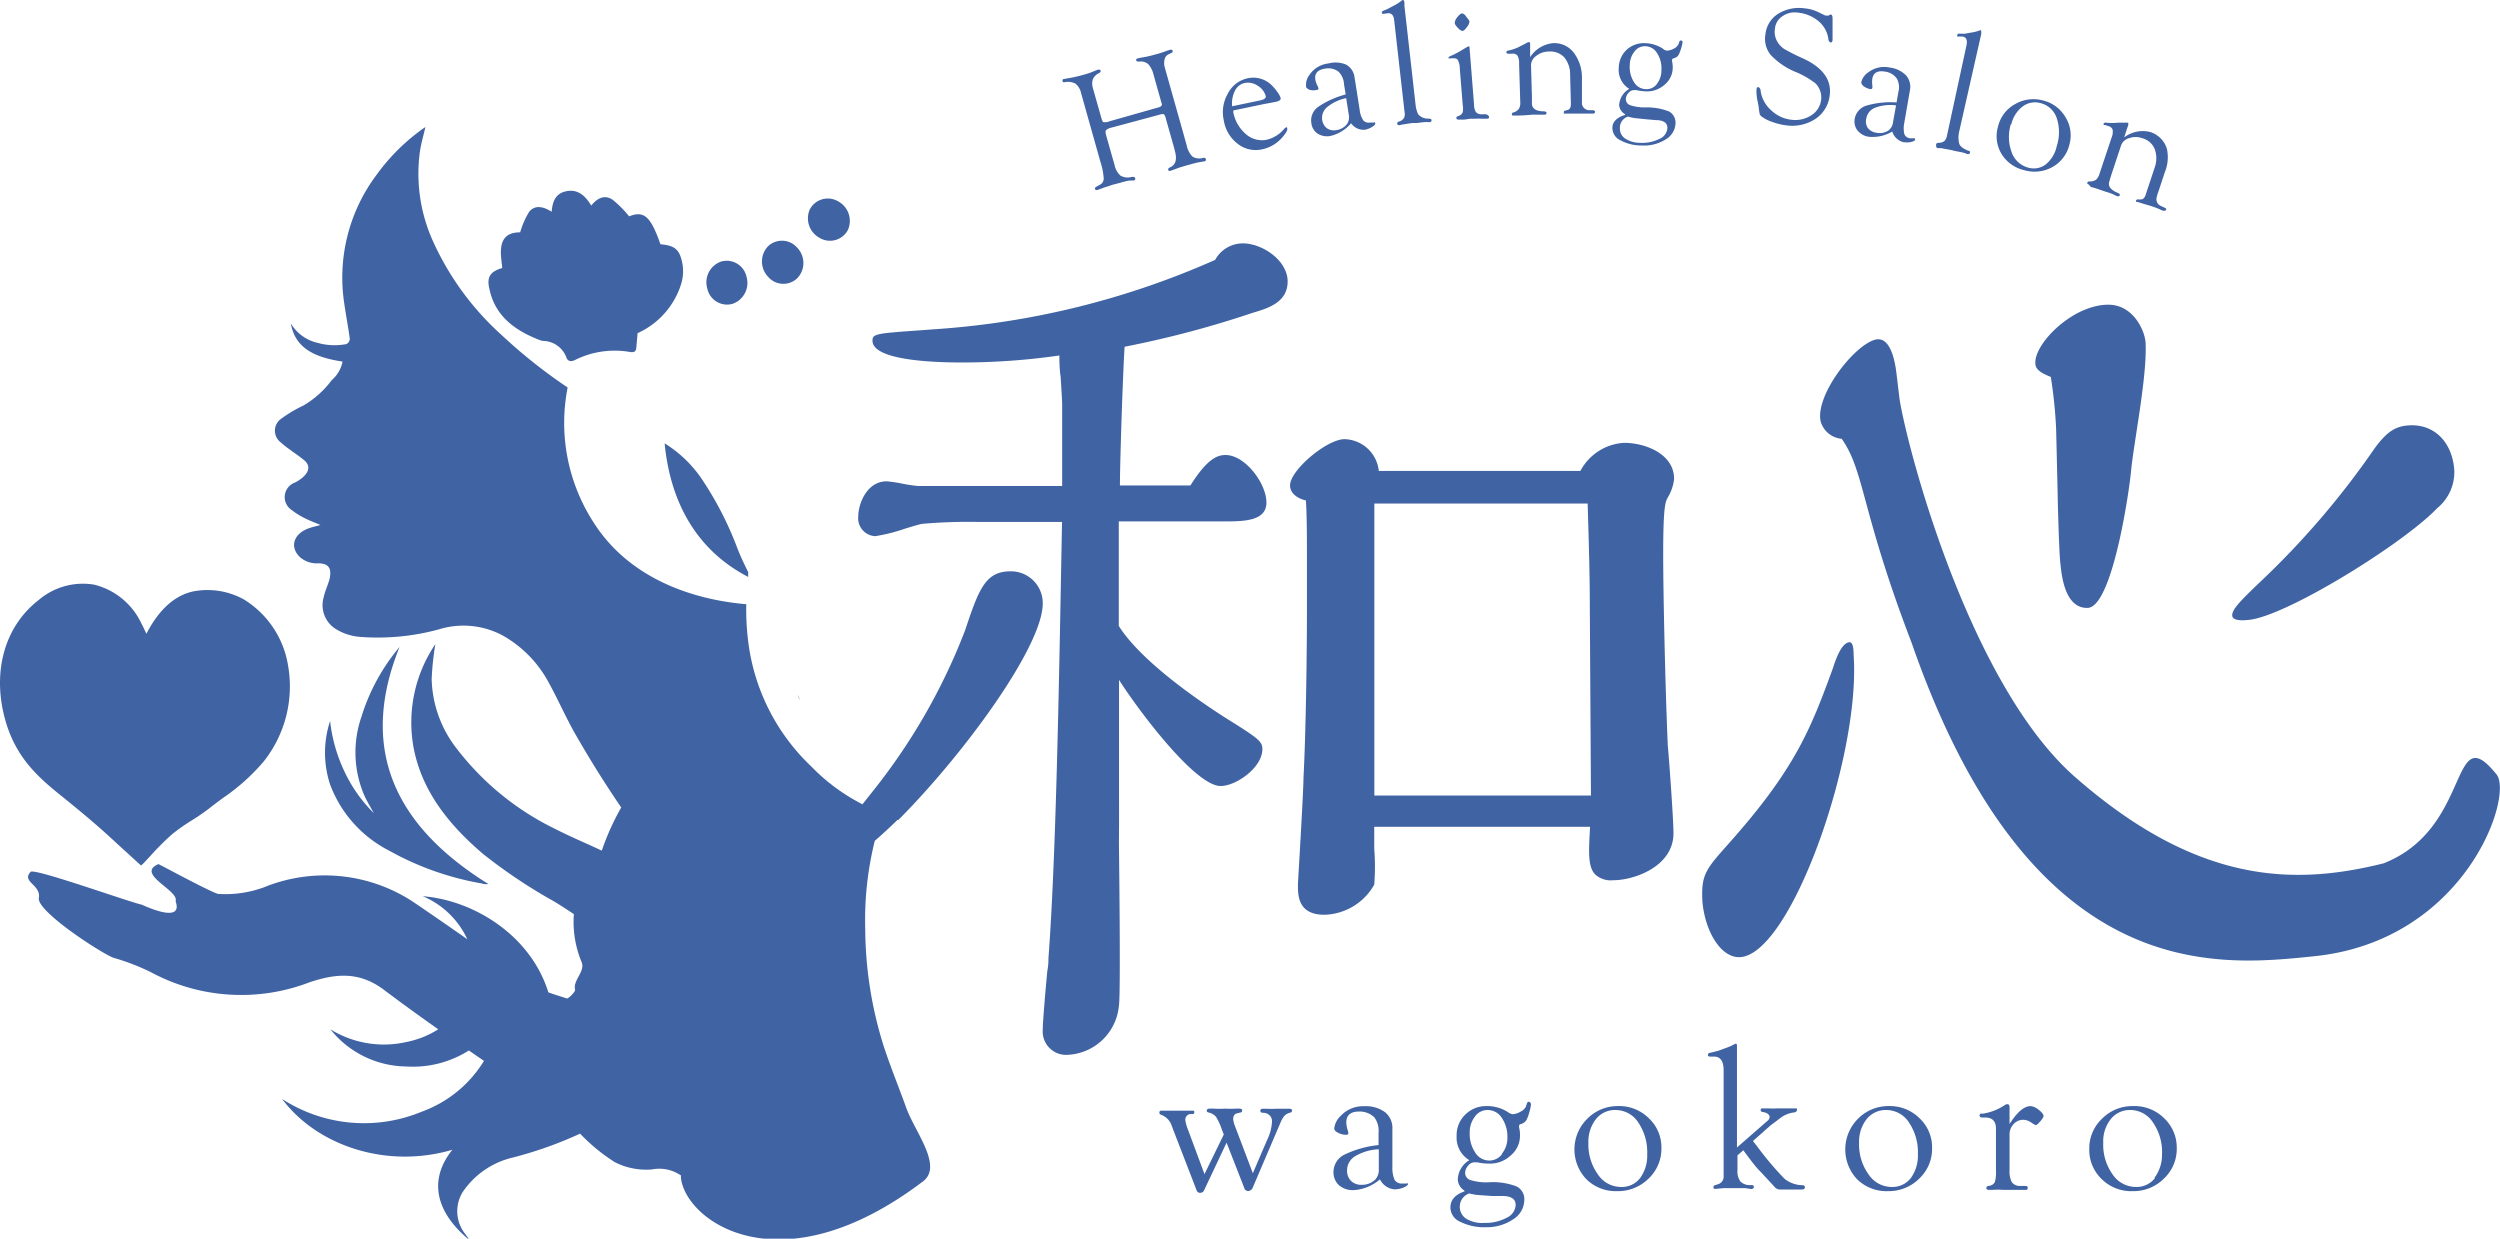
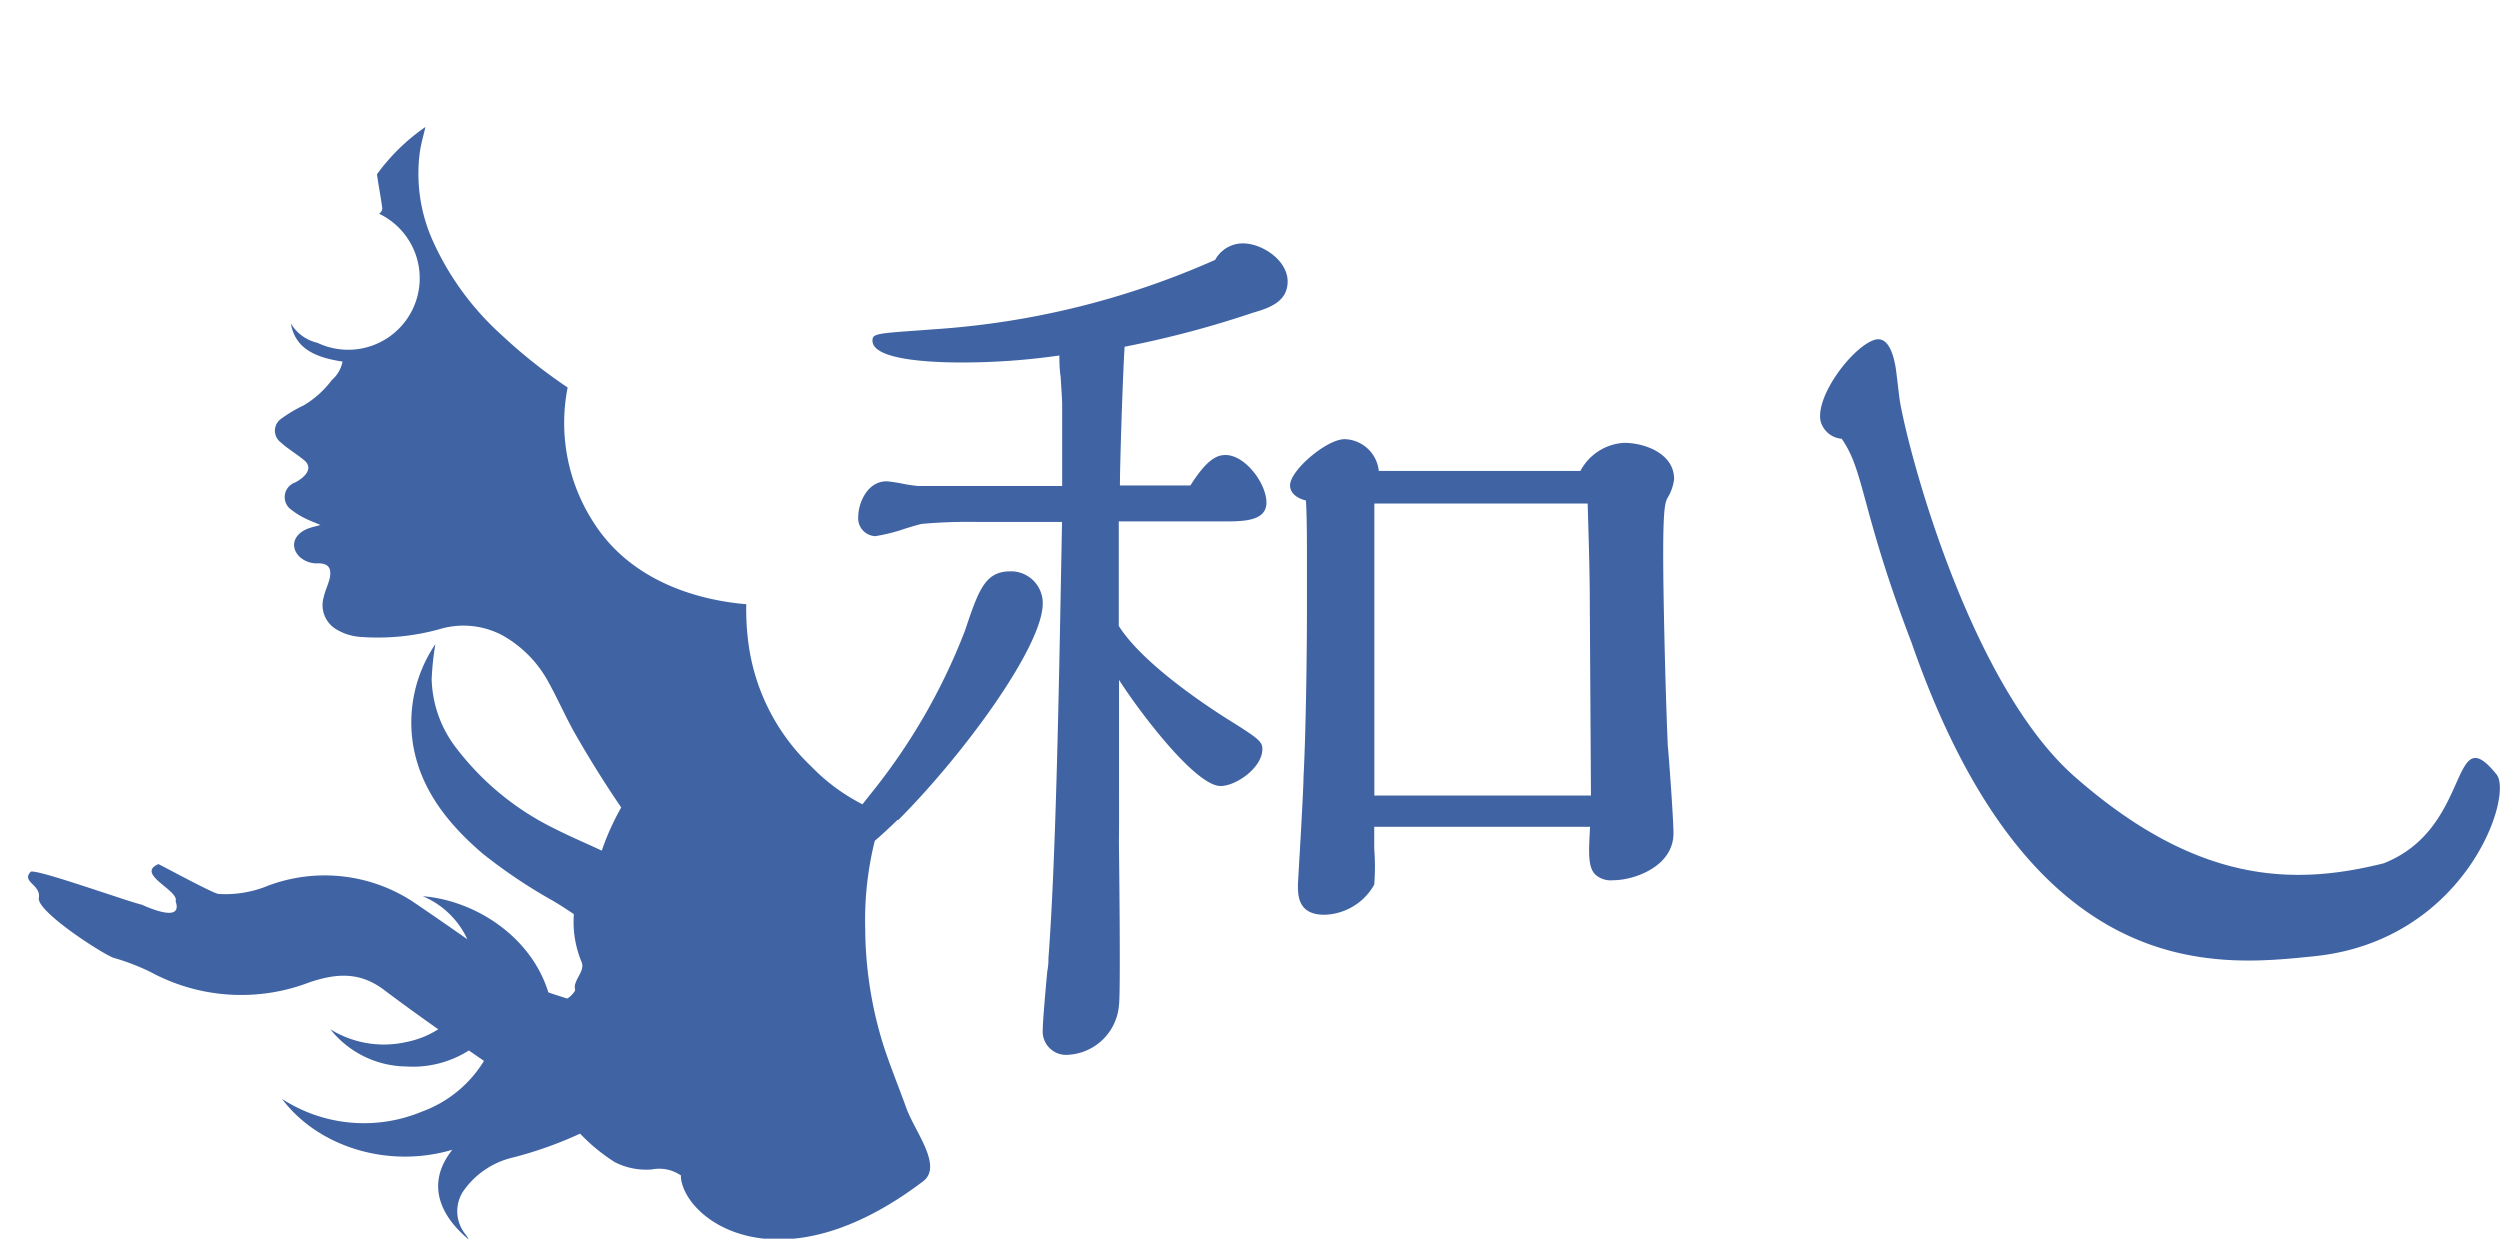
<svg xmlns="http://www.w3.org/2000/svg" viewBox="0 0 196.91 97.56">
  <defs>
    <style>.cls-1{fill:#4063a4}</style>
  </defs>
  <g id="レイヤー_2" data-name="レイヤー 2">
    <g id="レイヤー_2-2" data-name="レイヤー 2">
-       <path class="cls-1" d="M83.87 6.47a1.29 1.29 0 01.84.12 1.3 1.3 0 01.44.74l1.53 5.44a5.29 5.29 0 01.25 1.23.54.54 0 01-.26.53l-.29.16c-.11.06-.15.12-.13.2s.09.1.2.07l.39-.14a3.54 3.54 0 01.39-.13l.41-.14.54-.14c.39-.11.64-.17.76-.19h.32c.13 0 .18-.1.15-.19s-.13-.12-.29-.09a1.12 1.12 0 01-.87-.11 1.55 1.55 0 01-.47-.86l-.66-2.32c-.05-.2-.06-.33 0-.4a.93.93 0 01.43-.2l3.72-1a.91.91 0 01.4-.06.71.71 0 01.15.33l.66 2.33.06.25c.18.64.07 1.07-.36 1.27-.13.06-.19.13-.17.2s.08.12.19.08l.42-.15.3-.11.47-.14.47-.13a4.84 4.84 0 01.64-.15l.34-.06c.13 0 .17-.11.13-.2s-.1-.09-.23-.07a1 1 0 01-.82-.11 1.73 1.73 0 01-.45-.88l-1.74-6.18a1.23 1.23 0 010-.6.55.55 0 01.27-.37l.25-.13c.09 0 .13-.11.11-.17s-.08-.11-.19-.08L91.9 4a7.08 7.08 0 01-.94.3 8.28 8.28 0 01-.9.21 3 3 0 00-.44.09c-.1 0-.14.08-.13.15s.1.11.23.1a.93.93 0 01.72.2 1.92 1.92 0 01.43.88l.61 2.16a.26.26 0 010 .25.72.72 0 01-.34.15L87.4 9.55a.89.89 0 01-.48.07c-.07 0-.13-.17-.2-.42l-.64-2.26a1.19 1.19 0 010-.71 1 1 0 01.48-.47c.1-.06.15-.12.13-.19s-.1-.11-.22-.08l-.26.1a5.75 5.75 0 01-.83.29 10.47 10.47 0 01-1.17.27l-.39.07c-.11 0-.15.08-.13.17s.06.1.18.08zm13.62 4.86a2.29 2.29 0 001.93.43 2.87 2.87 0 001.63-1c.25-.3.37-.51.34-.64s0-.1-.11-.08l-.09.06a2.58 2.58 0 01-1.39.9 1.9 1.9 0 01-1.66-.43 3 3 0 01-1-1.72V8.7l2.44-.51.44-.08.47-.09c.28-.06.41-.16.38-.3a1.65 1.65 0 00-.27-.49 3.68 3.68 0 00-.44-.52 2.06 2.06 0 00-1.91-.54 2.29 2.29 0 00-1.54 1.2 2.93 2.93 0 00-.32 2.11 2.89 2.89 0 001.1 1.85zm-.21-4.2a1.1 1.1 0 01.79-.6 1.33 1.33 0 011 .23 1.34 1.34 0 01.63.84c0 .14-.13.24-.46.31l-2.19.46a2.19 2.19 0 01.23-1.24zm5.88-.05a1.21 1.21 0 00.57 0c.09 0 .13-.06.11-.14a.75.75 0 00-.08-.2 1.74 1.74 0 01-.16-.47c-.07-.48.18-.77.75-.86a1.34 1.34 0 011.07.23 1.47 1.47 0 01.44 1l.13.8a7 7 0 00-2.2 1 1.31 1.31 0 00-.5 1.27 1.14 1.14 0 00.5.82 1.41 1.41 0 001 .18 3.08 3.08 0 001.63-1 1.19 1.19 0 001.07.51 1.53 1.53 0 00.56-.21c.19-.11.28-.21.27-.29s0-.09-.11-.07h-.31a.54.54 0 01-.53-.18 1.93 1.93 0 01-.28-.84l-.4-2.54a1.33 1.33 0 00-.66-1 2.17 2.17 0 00-1.41-.09 2.05 2.05 0 00-1.46.87 1.31 1.31 0 00-.29.94c.01.13.13.19.29.27zM106.23 9a1 1 0 01-.12.75 1.29 1.29 0 01-.85.5 1 1 0 01-.75-.15 1 1 0 01-.37-.67 1.09 1.09 0 01.4-1 3.45 3.45 0 011.49-.7zM109 1.09l.33-.05c.27 0 .44.15.48.55l.82 7.25a.71.71 0 01-.05.46.71.71 0 01-.37.27c-.12 0-.17.11-.16.18s.08.12.19.11l.25-.06c.09 0 .34-.06.76-.11h.34l.57-.07a1.63 1.63 0 01.3 0h.17a.14.14 0 00.12-.17c0-.06-.08-.1-.21-.11a1 1 0 01-.84-.34 2.36 2.36 0 01-.21-.81l-.87-7.71v-.2c0-.2-.06-.29-.13-.28a.31.31 0 00-.12.07 3 3 0 01-.6.38l-.39.21a2.4 2.4 0 01-.39.17c-.11.05-.16.1-.15.16s0 .08.09.1a.2.2 0 00.07 0zm6.2 1.34c.09 0 .2-.1.34-.3a.74.74 0 00.2-.44.32.32 0 00-.08-.15l-.18-.24c-.12-.17-.24-.25-.34-.24s-.21.11-.36.3a.77.77 0 00-.2.44c0 .1.09.23.25.4s.28.24.37.23zm-.85 2.16c.24 0 .39 0 .47.13a1.48 1.48 0 01.16.69l.23 2.86a1.53 1.53 0 010 .57.48.48 0 01-.27.27l-.12.05c-.08 0-.12.09-.11.15s.07.12.18.11h.44l.48-.07h.42a4.12 4.12 0 01.46 0h.43c.11 0 .17-.05.17-.12S117.17 9 117 9h-.31a.55.55 0 01-.44-.17 1.17 1.17 0 01-.15-.61l-.35-4.42c0-.1 0-.15-.1-.15l-.33.19a9.41 9.41 0 01-.9.5c-.22.08-.33.15-.33.22s.1.04.26.03zm4.47-.36h.28a.45.45 0 01.42.15 1.13 1.13 0 01.13.63l.09 3a.92.92 0 01-.1.55.81.81 0 01-.44.3c-.08 0-.12.08-.12.14s0 .1.12.1h.26c.14 0 .55 0 1.25-.07h.95c.11 0 .15-.05.15-.13s-.07-.12-.22-.13c-.59 0-.9-.21-.93-.58v-.53l-.07-2.5a.9.9 0 01.4-.75 1.59 1.59 0 011-.35 1.49 1.49 0 011.22.46 2.1 2.1 0 01.46 1.39l.06 2.27q0 .4-.24.48l-.2.05c-.08 0-.12.07-.11.14a.11.11 0 000 .1h2.24q.23 0 .21-.15c0-.07-.07-.11-.19-.12h-.27a.59.59 0 01-.57-.49V6.1a3.22 3.22 0 00-.6-1.89 1.92 1.92 0 00-1.68-.81 2.43 2.43 0 00-1.8 1.1v-.99c0-.13 0-.19-.11-.19a.29.29 0 00-.16.06l-.25.13-.35.18a3.41 3.41 0 01-.83.29c-.12 0-.17.07-.17.14a.1.1 0 00.06.09.14.14 0 00.11.02zm13.57-1.04a.1.1 0 00-.11.08l-.09.24a.82.82 0 01-.37.33 1.23 1.23 0 01-.53.15.62.62 0 01-.32-.16 2.69 2.69 0 00-1.4-.43 2 2 0 00-1.46.53 2 2 0 00-.61 1.41 1.75 1.75 0 00.83 1.66 1.57 1.57 0 00-.8 1.29.93.93 0 00.47.71v.05c-.64.19-1 .55-1 1a1.07 1.07 0 00.63 1 3.47 3.47 0 001.7.41 3.17 3.17 0 001.85-.47 1.54 1.54 0 00.79-1.26 1 1 0 00-.51-.95 4.69 4.69 0 00-1.82-.32 3.67 3.67 0 01-1.23-.17.5.5 0 01-.35-.5.69.69 0 01.21-.47.53.53 0 01.4-.22 1 1 0 01.21 0 4.9 4.9 0 00.78.1 2.08 2.08 0 001.44-.52 1.73 1.73 0 00.65-1.29 2.18 2.18 0 00-.05-.56.57.57 0 010-.12s0-.09.13-.12a.58.58 0 00.39-.28 3 3 0 00.2-.53 2.46 2.46 0 00.11-.51c-.03-.03-.07-.08-.14-.08zm-4.15 6a4.06 4.06 0 00.79.14l.69.07.7.06c.62 0 .92.23.91.63a1 1 0 01-.63.85 3 3 0 01-1.5.31 2.16 2.16 0 01-1.2-.34.94.94 0 01-.41-.83.91.91 0 01.65-.9zm2.26-2.57a1 1 0 01-.88.4 1.11 1.11 0 01-.92-.55 2.19 2.19 0 01-.33-1.35 1.66 1.66 0 01.37-1.06 1 1 0 01.85-.42 1.11 1.11 0 01.93.55 2.19 2.19 0 01.34 1.33 1.71 1.71 0 01-.36 1.09zm8.03 1.89a3.79 3.79 0 00.07.47.41.41 0 00.13.18 2.86 2.86 0 00.85.44 5 5 0 001.09.27 3.34 3.34 0 002.33-.51 2.57 2.57 0 001.12-1.89c.14-1.2-.57-2.16-2.11-2.87a15.35 15.35 0 01-1.49-.75 1.72 1.72 0 01-.53-.57 1.48 1.48 0 01-.19-1 1.3 1.3 0 01.59-1 1.68 1.68 0 011.26-.28 2.94 2.94 0 011.55.64A2.21 2.21 0 01144 3c0 .22.11.33.18.34s.14 0 .16-.19V1.49c0-.07 0-.33-.12-.34s-.06 0-.08 0l-.1.07a.25.25 0 01-.16 0 .28.28 0 01-.12 0l-.45-.22a3.19 3.19 0 00-1.15-.34 3.12 3.12 0 00-2.11.43 2.17 2.17 0 00-1 1.63 2 2 0 00.42 1.61 5.64 5.64 0 001.92 1.32 6.71 6.71 0 011.62.93 1.58 1.58 0 01.43 1.28 1.67 1.67 0 01-.77 1.22 2.33 2.33 0 01-1.59.35 2.71 2.71 0 01-1.57-.74 2.53 2.53 0 01-.83-1.48c0-.21-.1-.33-.18-.34s-.14 0-.15.17a3.39 3.39 0 00.07.86c.08.37.11.58.11.61zm8.65 2.26a3 3 0 001.86-.41 1.24 1.24 0 00.85.83 1.81 1.81 0 00.61 0c.21-.05.33-.11.34-.19s0-.1-.08-.11h-.32a.53.53 0 01-.45-.34 2.11 2.11 0 010-.88l.44-2.54a1.37 1.37 0 00-.29-1.18 2.16 2.16 0 00-1.3-.63 2.05 2.05 0 00-1.66.36 1.32 1.32 0 00-.58.79c0 .1.05.21.2.33a1.28 1.28 0 00.52.22q.13 0 .15-.09a.56.56 0 000-.22 2.08 2.08 0 010-.5c.08-.48.41-.67 1-.57a1.34 1.34 0 01.94.56 1.46 1.46 0 01.11 1.07l-.14.8a6.73 6.73 0 00-2.41.26 1.32 1.32 0 00-.88 1 1.16 1.16 0 00.21.94 1.4 1.4 0 00.88.5zM147 9.32a1.09 1.09 0 01.71-.84 3.34 3.34 0 011.63-.18l-.23 1.28a1 1 0 01-.34.68 1.26 1.26 0 01-1 .19 1 1 0 01-.66-.38.94.94 0 01-.11-.75zm5.64 2.35h.25l.76.14.33.08.56.11.29.08a.35.35 0 00.16.06c.09 0 .15 0 .17-.11s0-.13-.16-.17c-.42-.17-.66-.37-.7-.61a2.06 2.06 0 010-.83L156 2.9l.05-.2v-.3a.26.26 0 00-.14 0 2.82 2.82 0 01-.69.17l-.43.08a2.77 2.77 0 01-.42 0c-.12 0-.19 0-.2.11a.12.12 0 000 .12h.43c.28.06.37.29.29.68l-1.54 7.13a.82.82 0 01-.2.42.76.76 0 01-.44.14q-.19 0-.21.12c-.02.22.03.28.14.3zm6.78 1.73a2.91 2.91 0 002.25-.25 2.75 2.75 0 001.33-1.78 2.68 2.68 0 00-.31-2.13 2.78 2.78 0 00-1.75-1.32 2.87 2.87 0 00-2.22.28 2.71 2.71 0 00-1.34 1.74 2.71 2.71 0 00.26 2.17 2.83 2.83 0 001.78 1.29zm-1-3.61a2.45 2.45 0 01.9-1.41 1.61 1.61 0 011.43-.25A1.8 1.8 0 01162 9.31a3.53 3.53 0 010 2.19 2.53 2.53 0 01-.87 1.45 1.55 1.55 0 01-1.39.25 1.89 1.89 0 01-1.29-1.2 3.45 3.45 0 01-.07-2.21zm6.28 4.95c.13 0 .53.15 1.19.37a4 4 0 01.58.21 2.23 2.23 0 00.31.14c.1 0 .16 0 .18-.07s0-.14-.16-.2c-.54-.22-.77-.51-.67-.86l.09-.32.06-.19.79-2.38a.92.92 0 01.64-.56 1.49 1.49 0 011 0 1.46 1.46 0 011 .85 2.14 2.14 0 010 1.47l-.71 2.14c-.08.26-.22.38-.4.37h-.2a.12.12 0 00-.15.08.1.1 0 000 .11h.08l.18.05.24.08.62.18a7.3 7.3 0 01.75.28l.24.11c.14 0 .22 0 .25-.07s0-.13-.14-.18l-.25-.12a.58.58 0 01-.36-.66l.08-.31.07-.18.49-1.49a3.13 3.13 0 00.18-1.85 2 2 0 00-1.31-1.34 2.42 2.42 0 00-2.06.42l.23-.71a1.85 1.85 0 01.09-.23v-.22h-.84a3.32 3.32 0 01-.89 0c-.11 0-.18 0-.2.07a.09.09 0 000 .11.19.19 0 00.09 0l.27.09a.45.45 0 01.34.29 1.18 1.18 0 01-.09.64l-.94 2.81a1.05 1.05 0 01-.28.49.88.88 0 01-.52.13.17.17 0 00-.16.08.1.1 0 00.08.14zm-63.11 72.59h-1.07a7.13 7.13 0 01-.76 0h-.3c-.13 0-.19.06-.19.16s.07.16.23.16a.7.7 0 01.49.19.66.66 0 01.2.49 3.83 3.83 0 01-.39 1.47l-.31.71-.81 1.9-1.38-3.64a2.33 2.33 0 01-.17-.62c0-.26.11-.42.31-.46l.24-.06c.11 0 .16-.08.16-.17s-.08-.14-.24-.14h-.24a8.72 8.72 0 01-.9 0 5.72 5.72 0 01-.83 0h-.33c-.16 0-.25.05-.25.16s.07.13.2.16a1 1 0 01.53.33 4.73 4.73 0 01.46 1l.15.39-1.52 3.12L93.58 89a3.17 3.17 0 01-.22-.78.45.45 0 01.36-.47h.2q.15 0 .15-.15a.12.12 0 00-.06-.12h-2.44c-.17 0-.25 0-.25.15s.06.14.18.19a1.39 1.39 0 01.79.85l.14.37 1.83 4.74a.26.26 0 00.26.17.32.32 0 00.32-.2L96.61 90 98 93.56a.32.32 0 00.31.25.42.42 0 00.37-.29l2.19-5.13a2.12 2.12 0 01.3-.51 1 1 0 01.43-.24c.11 0 .17-.1.17-.17s-.07-.14-.18-.14zm9.21 5.89h-.37a.63.63 0 01-.59-.3 2.34 2.34 0 01-.17-1v-3a1.59 1.59 0 00-.58-1.32 2.55 2.55 0 00-1.63-.47 2.4 2.4 0 00-1.85.75 1.61 1.61 0 00-.52 1c0 .13.1.24.3.34a1.31 1.31 0 00.65.16c.11 0 .16-.05.16-.14a1 1 0 00-.06-.25 2.28 2.28 0 01-.1-.58c0-.57.34-.86 1-.86a1.64 1.64 0 011.21.46 1.78 1.78 0 01.33 1.23v.95a8.06 8.06 0 00-2.74.78 1.54 1.54 0 00-.81 1.38 1.37 1.37 0 00.43 1 1.66 1.66 0 001.16.39 3.49 3.49 0 002.07-.85 1.42 1.42 0 001.15.79 2 2 0 00.7-.14c.23-.1.36-.19.36-.29s-.01-.04-.1-.03zm-2.2-1.17a1.16 1.16 0 01-.27.85 1.49 1.49 0 01-1.08.42 1.13 1.13 0 01-.84-.31 1.12 1.12 0 01-.31-.84 1.3 1.3 0 01.65-1.11 4 4 0 011.85-.54zm11.8-5.27a.14.14 0 00-.12.1l-.1.29a.89.89 0 01-.42.39 1.31 1.31 0 01-.62.2.87.87 0 01-.38-.17 3 3 0 00-1.66-.47 2.32 2.32 0 00-1.69.67 2.25 2.25 0 00-.68 1.68 2.07 2.07 0 001 1.91 1.85 1.85 0 00-.91 1.53 1.1 1.1 0 00.53.87v.06c-.74.25-1.11.68-1.11 1.27a1.24 1.24 0 00.77 1.12 4.15 4.15 0 002 .43 3.7 3.7 0 002.17-.62 1.82 1.82 0 00.88-1.51 1.11 1.11 0 00-.63-1.09 5.21 5.21 0 00-2.15-.32 4.15 4.15 0 01-1.45-.17.59.59 0 01-.43-.57.88.88 0 01.23-.56.63.63 0 01.47-.27h.25a4.52 4.52 0 00.92.1A2.38 2.38 0 00119 91a2 2 0 00.72-1.53 2.37 2.37 0 00-.07-.66 1.15 1.15 0 010-.14c0-.07.05-.11.15-.14a.71.71 0 00.45-.35 3.53 3.53 0 00.22-.63 3 3 0 00.12-.6c-.05-.11-.1-.17-.19-.17zM115.72 94a4.16 4.16 0 00.93.14l.82.06h.82c.73 0 1.09.23 1.09.71a1.17 1.17 0 01-.7 1 3.5 3.5 0 01-1.76.41 2.45 2.45 0 01-1.42-.32 1.11 1.11 0 01-.52-1 1.1 1.1 0 01.74-1zm2.58-3.09a1.24 1.24 0 01-1 .5 1.3 1.3 0 01-1.1-.62 2.66 2.66 0 01-.44-1.58 2 2 0 01.41-1.26 1.19 1.19 0 011-.52 1.32 1.32 0 011.12.62 2.64 2.64 0 01.44 1.56 2 2 0 01-.43 1.26zm9.15-3.79a3.34 3.34 0 00-2.43 1 3.39 3.39 0 00-.06 4.77 3.3 3.3 0 002.41.93 3.43 3.43 0 002.49-1 3.23 3.23 0 001-2.42 3.13 3.13 0 00-1-2.33 3.29 3.29 0 00-2.41-.95zm1.74 5.66a1.82 1.82 0 01-1.51.71 2.19 2.19 0 01-1.83-1 4 4 0 01-.74-2.47 2.87 2.87 0 01.59-1.87 1.9 1.9 0 011.55-.72 2.13 2.13 0 011.8 1 4.16 4.16 0 01.69 2.48 3 3 0 01-.55 1.87zm12.75.57a2.31 2.31 0 01-1.39-.51 24.77 24.77 0 01-2.13-2.52l-.35-.45 1.4-1.24.27-.2.57-.43a2.2 2.2 0 01.92-.37c.21 0 .32-.12.31-.22s0-.11-.15-.11h-1.41a5.59 5.59 0 01-.7 0h-.41c-.13 0-.19 0-.19.14s.1.13.29.17.41.18.41.36-.09.25-.28.41l-2.29 2v-7.96c0-.14 0-.21-.1-.21a.4.4 0 00-.16.07l-.29.14-.56.21a3.77 3.77 0 01-.62.2l-.36.09c-.13 0-.2.09-.2.17s.05.13.17.13h.31c.51 0 .76.36.76 1.09v8.32a.62.62 0 01-.43.64l-.27.09a.14.14 0 00-.1.15c0 .09 0 .13.14.13l.69-.06h1.64l.5.07q.21 0 .21-.18c0-.09-.07-.13-.22-.13a1.07 1.07 0 01-.83-.27 1.36 1.36 0 01-.24-.91V91l.46-.4c.59.79 1 1.35 1.34 1.67l1.11 1.2a.56.56 0 00.39.22h1.75c.17 0 .26-.06.26-.18s-.09-.16-.22-.16zm6.84-6.23a3.34 3.34 0 00-2.44 1 3.42 3.42 0 00-.06 4.77 3.31 3.31 0 002.42.93 3.41 3.41 0 002.48-1 3.23 3.23 0 001-2.42 3.13 3.13 0 00-1-2.33 3.29 3.29 0 00-2.4-.95zm1.73 5.66a1.82 1.82 0 01-1.51.71 2.19 2.19 0 01-1.83-1 4 4 0 01-.74-2.47 2.87 2.87 0 01.59-1.87 1.93 1.93 0 011.56-.72 2.12 2.12 0 011.79 1 4.16 4.16 0 01.69 2.48 3 3 0 01-.55 1.87zm10.06-5.37a1.21 1.21 0 00-.63-.29c-.51 0-1.06.47-1.66 1.41v-1.3c0-.18-.06-.27-.18-.26a.38.38 0 00-.18.06 4.2 4.2 0 01-1.71.68h-.17c-.08 0-.12.08-.12.15s.06.16.18.16h.26c.57 0 .85.29.85.89v3.31a2.72 2.72 0 01-.09.89.59.59 0 01-.43.29c-.16 0-.24.09-.24.17s.07.16.21.15h.28a5.76 5.76 0 01.86 0h1.69c.15 0 .22 0 .22-.16s-.08-.14-.25-.15h-.4a.77.77 0 01-.61-.31 1.91 1.91 0 01-.17-.93v-2.78a1.17 1.17 0 01.32-.85 1 1 0 01.78-.34 1.14 1.14 0 01.63.23 1.62 1.62 0 00.34.19c.07 0 .2-.12.37-.32s.25-.35.24-.43-.13-.27-.39-.46zm7.43-.29a3.36 3.36 0 00-2.44 1 3.2 3.2 0 00-1 2.39 3.16 3.16 0 001 2.38 3.29 3.29 0 002.41.93 3.39 3.39 0 002.48-1 3.2 3.2 0 001-2.42 3.17 3.17 0 00-1-2.33 3.31 3.31 0 00-2.45-.95zm1.74 5.66a1.82 1.82 0 01-1.51.71 2.22 2.22 0 01-1.84-1 4 4 0 01-.73-2.47 2.81 2.81 0 01.59-1.87 1.9 1.9 0 011.55-.72 2.12 2.12 0 011.79 1 4.09 4.09 0 01.7 2.48 3.05 3.05 0 01-.6 1.87zM42.42 26.75a1.7 1.7 0 00.32.1 2 2 0 011.87 1.3c.1.3.35.37.69.2a7 7 0 014.3-.63c.33.05.49 0 .52-.34s.06-.73.1-1.14a6.31 6.31 0 003.42-3.84 3.43 3.43 0 000-2.08c-.23-.77-.67-1-1.62-1.08-.78-2.22-1.3-2.66-2.47-2.2a8.49 8.49 0 00-1.3-1.31c-.65-.43-1.22-.11-1.68.46-.44-.72-1-1.29-1.9-1.14s-1.15.79-1.22 1.63c-.66-.43-1.33-.55-1.77 0a6.67 6.67 0 00-.71 1.62c-1 0-1.51.45-1.52 1.56 0 .42.07.83.11 1.25-1 .29-1.24.76-1 1.7.44 2.05 1.95 3.19 3.86 3.94zm16.51 18.69v-.38c-.31-.62-.61-1.25-.86-1.9a26.46 26.46 0 00-2.72-5.32 9.69 9.69 0 00-3-2.92c.41 4.32 2.29 8.3 6.58 10.52zM63 55.13a1.09 1.09 0 00-.19-.39zm-37 1.66a8 8 0 000 5A9.64 9.64 0 0030.65 67a23 23 0 007.15 2.56c.11 0 .22.06.33.07a1.9 1.9 0 00.34 0c-7.66-4.75-10.13-10.92-7-18.67a15.72 15.72 0 00-3 5.49 8.58 8.58 0 00.25 6.26c.21.45.48.89.72 1.33a11.41 11.41 0 01-2.36-3.38A12.44 12.44 0 0126 56.79zM5.22 63l.33.27c1.23 1 2.41 2 3.66 3.17L10.92 68l.19.17.19-.17.56-.6a20.32 20.32 0 011.74-1.73 15.51 15.51 0 011.5-1.05 16 16 0 001.37-.94c.35-.28.72-.55 1.08-.82a16 16 0 003.21-2.87 9.51 9.51 0 001.92-7.62 7.49 7.49 0 00-3.48-5.16 5.92 5.92 0 00-3.67-.68c-1.59.21-2.94 1.34-4 3.39-.15-.33-.28-.61-.42-.87a5.59 5.59 0 00-3.69-3 5.36 5.36 0 00-4.36 1.2C.28 49.39-.69 53.12.5 57c.93 3 2.85 4.5 4.72 6zm59.36-44.25a1.59 1.59 0 002.21-.65 1.75 1.75 0 00-.79-2.25 1.6 1.6 0 00-2.22.65 1.75 1.75 0 00.8 2.25zm-1.78 3.16a1.73 1.73 0 000-2.39 1.59 1.59 0 00-2.31-.12 1.74 1.74 0 000 2.39 1.58 1.58 0 002.31.12zm-5.1 2.02a1.74 1.74 0 001.1-2.13 1.6 1.6 0 00-2-1.2 1.73 1.73 0 00-1.09 2.13 1.59 1.59 0 001.99 1.2zm108.43.07c-2.81-.05-5.86 3-5.82 4.58 0 .53.42.78 1.22 1.11a36.3 36.3 0 01.42 4.13l.12 5.13c0 .35.12 4.94.22 5.47.1 1.06.4 3.52 2.15 3.46 1.9-.08 3.23-8.87 3.41-10.77.21-2.23 1.25-7.33 1.15-10 0-.93-.89-3.06-2.87-3.11zm10.94 24.83c2.91-.23 12.22-6 14.89-8.8a3.67 3.67 0 001.35-3c-.15-2.16-1.55-3.69-3.65-3.52-1 .08-1.68.5-2.65 1.84a65.55 65.55 0 01-8.92 10.42c-1.77 1.68-2.3 2.27-2.27 2.72s.92.37 1.25.34zm-39.92 26.55c4-.45 9.41-15.9 8.85-23.79 0-.58-.08-1.06-.36-1-.57.07-1 1.18-1.29 2.09-1.74 4.75-2.95 7.9-8.26 13.84-1.72 1.94-2.12 2.37-2 4.49.2 2.37 1.5 4.55 3.06 4.37z" />
      <path class="cls-1" d="M196.64 61c-3.7-4.59-1.88 4.25-8.9 7-7.09 1.77-14.71 1.65-24.39-6.88-8-7.1-12.84-24.67-13.7-29.47-.07-.41-.27-2.29-.34-2.7-.11-.62-.46-2.56-1.67-2.18-1.68.52-4.62 4.33-4.25 6.37a1.88 1.88 0 001.67 1.42c1.81 2.57 1.51 5.64 5.5 16.05 9.43 27.15 24.1 25.49 31.69 24.71 11.9-1.2 15.75-12.6 14.39-14.32zm-64.78-23.27c0-2-2.3-2.85-3.94-2.85a4.16 4.16 0 00-3.44 2.21H108.6a2.79 2.79 0 00-2.69-2.5c-1.41 0-4.3 2.45-4.3 3.64 0 .57.48 1 1.25 1.19.08 1.28.08 3.26.08 4.45V48c0 3.35-.08 9.65-.27 13.22 0 .67-.17 3.76-.3 6-.08 1.36-.14 2.34-.14 2.48 0 .82 0 2.35 2.08 2.35a4.64 4.64 0 003.93-2.37 18.24 18.24 0 000-2.84v-1.72h17c-.11 2-.18 3.15.4 3.75a1.82 1.82 0 001.43.46c1.65 0 4.74-1.08 4.74-3.7 0-1.08-.35-5.89-.45-6.94-.2-4.69-.36-11.9-.36-15.03 0-3.76.17-4.1.34-4.44a3.66 3.66 0 00.52-1.49zm-6.55 24.93h-17.06v-23h16.8c.08 2.7.17 5.48.17 8.15zm-37.17-.11v-9c1.53 2.41 6 8.36 8 8.36 1.21 0 3.29-1.44 3.29-2.91 0-.62-.34-.86-3-2.52-4.11-2.65-7.06-5.19-8.31-7.18v-8.23h8.19c1.61 0 3.44 0 3.44-1.49s-1.67-3.74-3.22-3.74c-.65 0-1.44.29-2.77 2.4h-5.55c0-1.7.23-8.85.37-10.93a79 79 0 0010.11-2.68c1.15-.34 2.73-.8 2.73-2.46s-2-3-3.52-3a2.48 2.48 0 00-2.19 1.3 65.05 65.05 0 01-22.21 5.47l-.78.06c-3.69.26-4 .28-4 .83 0 1.49 4.42 1.72 7 1.72a53.64 53.64 0 007.72-.55c0 .32 0 1 .1 1.69.06.93.12 1.89.12 2.13v6.46H72.31a12.21 12.21 0 01-1.21-.18 11.08 11.08 0 00-1.26-.19c-1.58 0-2.24 1.8-2.24 2.76a1.41 1.41 0 001.34 1.56 13.47 13.47 0 002.34-.59c.59-.18 1.15-.35 1.36-.38a41.59 41.59 0 014.4-.15h6.61l-.07 3.68c-.2 10.88-.44 23.2-1 30.69 0 .2 0 .55-.09 1-.14 1.5-.36 4-.36 4.66a1.84 1.84 0 002 1.94 4.25 4.25 0 004-3.87c.12-.62.06-8 0-12.85.02-1.74.01-3.13.01-3.81z" />
-       <path class="cls-1" d="M82.13 47.54A2.5 2.5 0 0079.59 45c-2 0-2.51 1.46-3.58 4.66a47.57 47.57 0 01-6.51 11.69c-.24.33-.85 1.09-1.57 2a15.32 15.32 0 01-4.05-3 16.29 16.29 0 01-4.94-9.76 19.81 19.81 0 01-.16-3c-4.07-.34-9.15-1.94-12-6.4a14.42 14.42 0 01-2.07-10.67 41.16 41.16 0 01-5.22-4.15 22.26 22.26 0 01-5.4-7.4 12.88 12.88 0 01-1-7.14c.1-.6.27-1.19.42-1.83a15.77 15.77 0 00-3.82 3.73A13.49 13.49 0 0027.13 24c.1.73.33 1.95.42 2.68a.49.49 0 01-.26.42A4.87 4.87 0 0125 27a3.3 3.3 0 01-2.09-1.52c.35 2.05 2.05 2.69 4.07 3a2.57 2.57 0 01-.85 1.46 7.51 7.51 0 01-2.23 2A10.82 10.82 0 0022.12 33a1.15 1.15 0 000 1.85 7 7 0 00.68.54c.48.36.71.49 1.17.87.71.6.11 1.3-.72 1.74a1.22 1.22 0 00-.25 2.19 5.68 5.68 0 001.06.65c.35.18.72.31 1.18.51-.35.1-.6.15-.83.23-1.25.4-1.63 1.45-.82 2.27a2 2 0 001.47.52c.71 0 1 .29.95.9a2.11 2.11 0 01-.1.5c-.13.42-.32.83-.41 1.25a2.22 2.22 0 00.85 2.46 4.23 4.23 0 002.1.69 18.23 18.23 0 006.12-.6 6.54 6.54 0 015 .47 9.25 9.25 0 013.62 3.67c.71 1.28 1.29 2.61 2 3.89 1.17 2.06 2.42 4.07 3.74 6A19.7 19.7 0 0047.4 67c-1.21-.57-2.46-1.09-3.65-1.7A21.72 21.72 0 0136 59a9.25 9.25 0 01-2-5.51 22.46 22.46 0 01.29-2.75.51.51 0 00-.07.1 11 11 0 00-1.67 7.9c.6 3.44 2.72 6.16 5.51 8.53A41.61 41.61 0 0043.64 71c.52.31 1 .63 1.56 1a8.21 8.21 0 00.62 3.8c.28.74-.72 1.41-.52 2.17 0 .17-.54.71-.66.67-.48-.16-1-.31-1.45-.48-1.41-4.54-5.93-7.26-9.89-7.57a6.75 6.75 0 013.51 3.39c-1.43-1-2.87-2-4.35-3a12.7 12.7 0 00-11.32-1.23 8.79 8.79 0 01-3.94.66c-.45-.06-4.26-2.13-4.72-2.35-1.84.78 1.65 2.07 1.35 2.92.66 1.88-2.6.29-2.68.27-1-.21-8.44-2.89-8.74-2.58-.74.8.83 1 .65 2.06s5 4.4 5.88 4.71a17.64 17.64 0 012.92 1.12 15 15 0 0012.52.81c2.17-.73 4-.83 5.91.63q2.09 1.57 4.23 3.07a7.3 7.3 0 01-2.5 1 8 8 0 01-6-1A7.75 7.75 0 0032 84a8.22 8.22 0 004.93-1.26l1.19.82a9.55 9.55 0 01-4.9 4 11.86 11.86 0 01-11-1c2.75 3.68 8.22 5.53 13.41 4-2 2.5-1.15 5 1.21 7h.07a3.71 3.71 0 01-.23-.32 2.88 2.88 0 01-.23-3.36 6.58 6.58 0 013.95-2.71 31 31 0 005.29-1.88 14.4 14.4 0 002.74 2.25 5.48 5.48 0 002.92.57 3 3 0 012.29.48 1 1 0 000 .25c.47 3.41 7.87 8.69 19.06.21 1.6-1.21-.66-3.92-1.33-5.82-.6-1.67-1.28-3.31-1.82-5a31.21 31.21 0 01-1.4-9 25.88 25.88 0 01.75-7c.58-.5 1.18-1.06 1.79-1.65h.07c5.24-5.26 11.37-13.7 11.37-17.04z" />
+       <path class="cls-1" d="M82.13 47.54A2.5 2.5 0 0079.59 45c-2 0-2.51 1.46-3.58 4.66a47.57 47.57 0 01-6.51 11.69c-.24.33-.85 1.09-1.57 2a15.32 15.32 0 01-4.05-3 16.29 16.29 0 01-4.94-9.76 19.81 19.81 0 01-.16-3c-4.07-.34-9.15-1.94-12-6.4a14.42 14.42 0 01-2.07-10.67 41.16 41.16 0 01-5.22-4.15 22.26 22.26 0 01-5.4-7.4 12.88 12.88 0 01-1-7.14c.1-.6.27-1.19.42-1.83a15.77 15.77 0 00-3.82 3.73c.1.73.33 1.95.42 2.68a.49.49 0 01-.26.42A4.87 4.87 0 0125 27a3.3 3.3 0 01-2.09-1.52c.35 2.05 2.05 2.69 4.07 3a2.57 2.57 0 01-.85 1.46 7.51 7.51 0 01-2.23 2A10.82 10.82 0 0022.12 33a1.15 1.15 0 000 1.85 7 7 0 00.68.54c.48.36.71.49 1.17.87.71.6.11 1.3-.72 1.74a1.22 1.22 0 00-.25 2.19 5.68 5.68 0 001.06.65c.35.18.72.31 1.18.51-.35.1-.6.15-.83.23-1.25.4-1.63 1.45-.82 2.27a2 2 0 001.47.52c.71 0 1 .29.95.9a2.11 2.11 0 01-.1.5c-.13.42-.32.83-.41 1.25a2.22 2.22 0 00.85 2.46 4.23 4.23 0 002.1.69 18.23 18.23 0 006.12-.6 6.54 6.54 0 015 .47 9.25 9.25 0 013.62 3.67c.71 1.28 1.29 2.61 2 3.89 1.17 2.06 2.42 4.07 3.74 6A19.7 19.7 0 0047.4 67c-1.21-.57-2.46-1.09-3.65-1.7A21.72 21.72 0 0136 59a9.25 9.25 0 01-2-5.51 22.46 22.46 0 01.29-2.75.51.51 0 00-.07.1 11 11 0 00-1.67 7.9c.6 3.44 2.72 6.16 5.51 8.53A41.61 41.61 0 0043.64 71c.52.31 1 .63 1.56 1a8.21 8.21 0 00.62 3.8c.28.74-.72 1.41-.52 2.17 0 .17-.54.71-.66.67-.48-.16-1-.31-1.45-.48-1.41-4.54-5.93-7.26-9.89-7.57a6.75 6.75 0 013.51 3.39c-1.43-1-2.87-2-4.35-3a12.7 12.7 0 00-11.32-1.23 8.79 8.79 0 01-3.94.66c-.45-.06-4.26-2.13-4.72-2.35-1.84.78 1.65 2.07 1.35 2.92.66 1.88-2.6.29-2.68.27-1-.21-8.44-2.89-8.74-2.58-.74.8.83 1 .65 2.06s5 4.4 5.88 4.71a17.64 17.64 0 012.92 1.12 15 15 0 0012.52.81c2.17-.73 4-.83 5.91.63q2.09 1.57 4.23 3.07a7.3 7.3 0 01-2.5 1 8 8 0 01-6-1A7.75 7.75 0 0032 84a8.22 8.22 0 004.93-1.26l1.19.82a9.55 9.55 0 01-4.9 4 11.86 11.86 0 01-11-1c2.75 3.68 8.22 5.53 13.41 4-2 2.5-1.15 5 1.21 7h.07a3.71 3.71 0 01-.23-.32 2.88 2.88 0 01-.23-3.36 6.58 6.58 0 013.95-2.71 31 31 0 005.29-1.88 14.4 14.4 0 002.74 2.25 5.48 5.48 0 002.92.57 3 3 0 012.29.48 1 1 0 000 .25c.47 3.41 7.87 8.69 19.06.21 1.6-1.21-.66-3.92-1.33-5.82-.6-1.67-1.28-3.31-1.82-5a31.21 31.21 0 01-1.4-9 25.88 25.88 0 01.75-7c.58-.5 1.18-1.06 1.79-1.65h.07c5.24-5.26 11.37-13.7 11.37-17.04z" />
    </g>
  </g>
</svg>